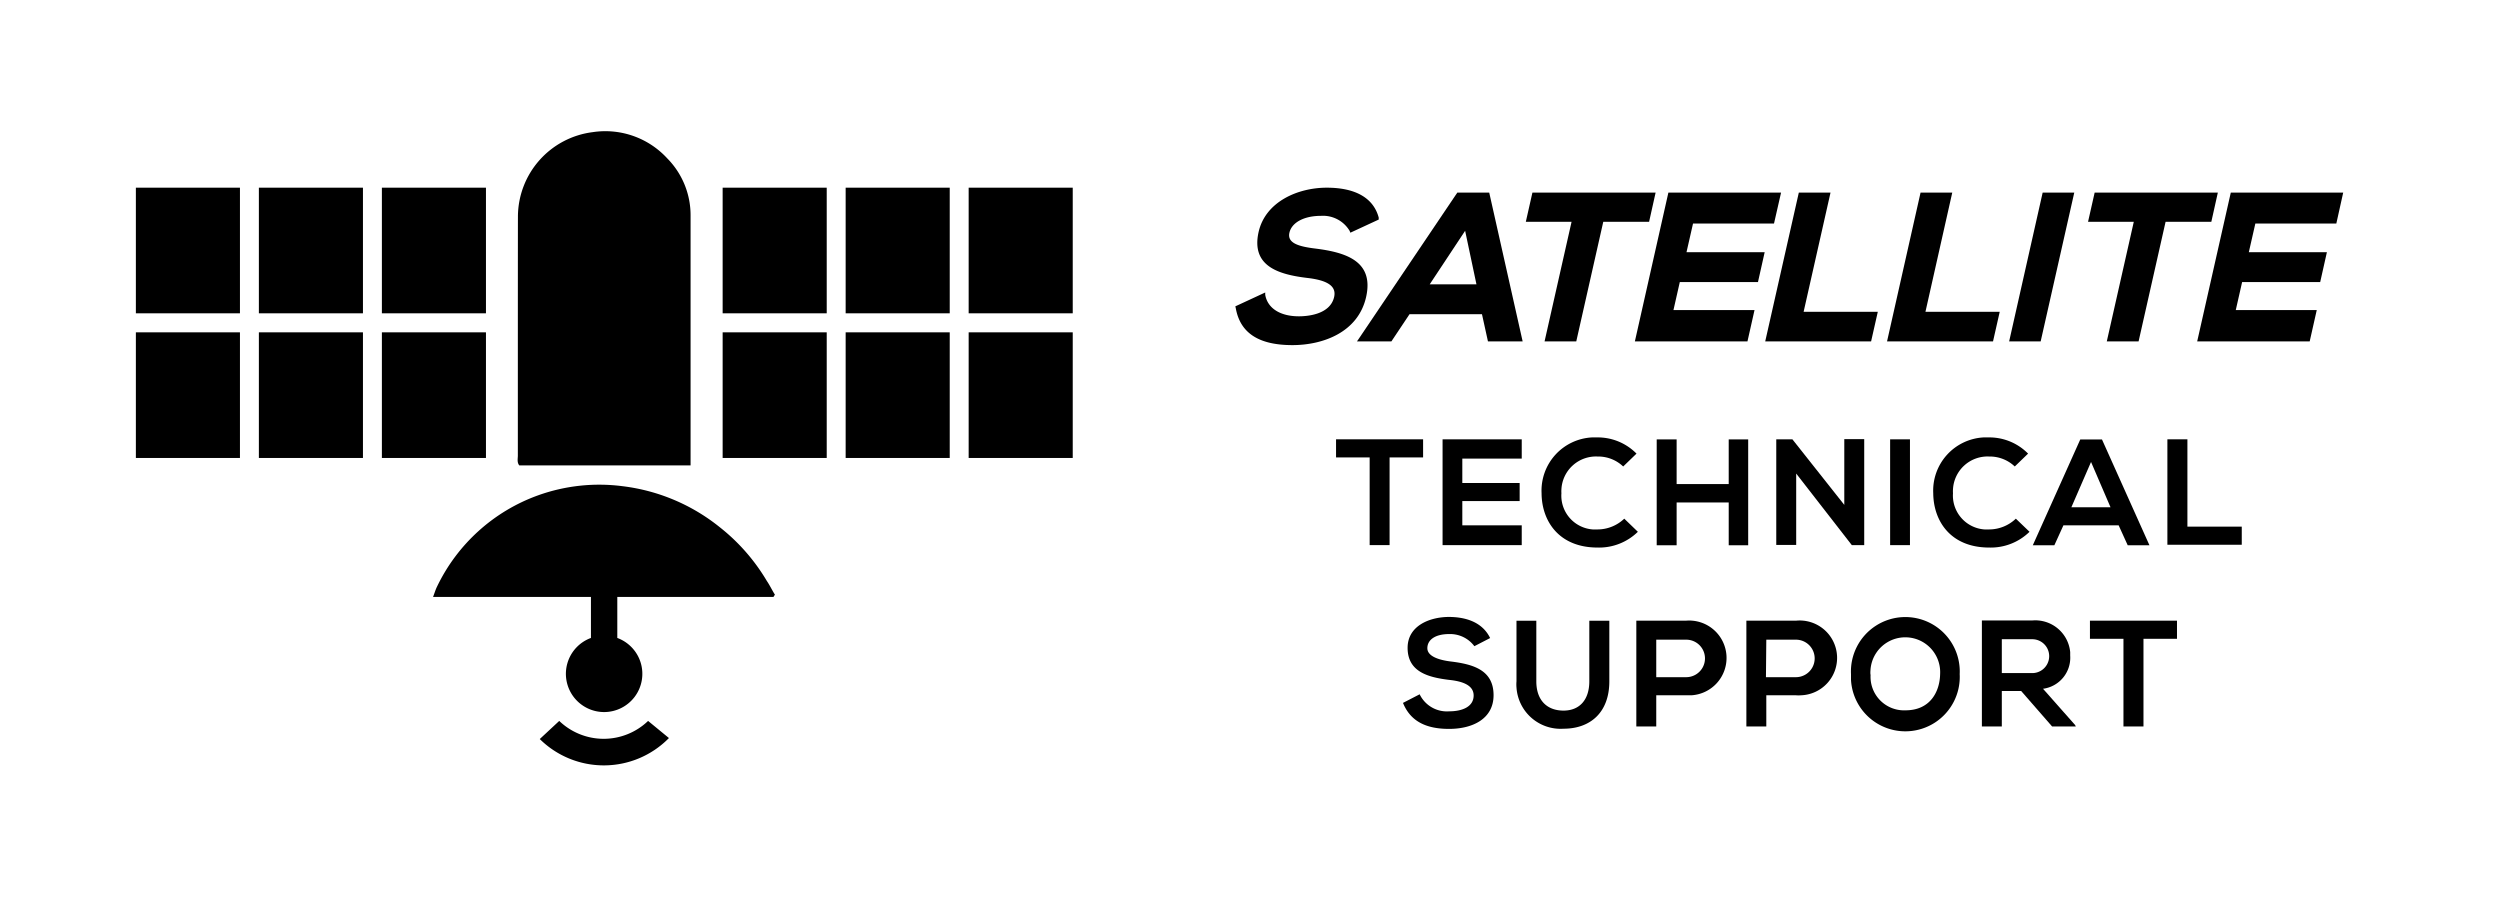
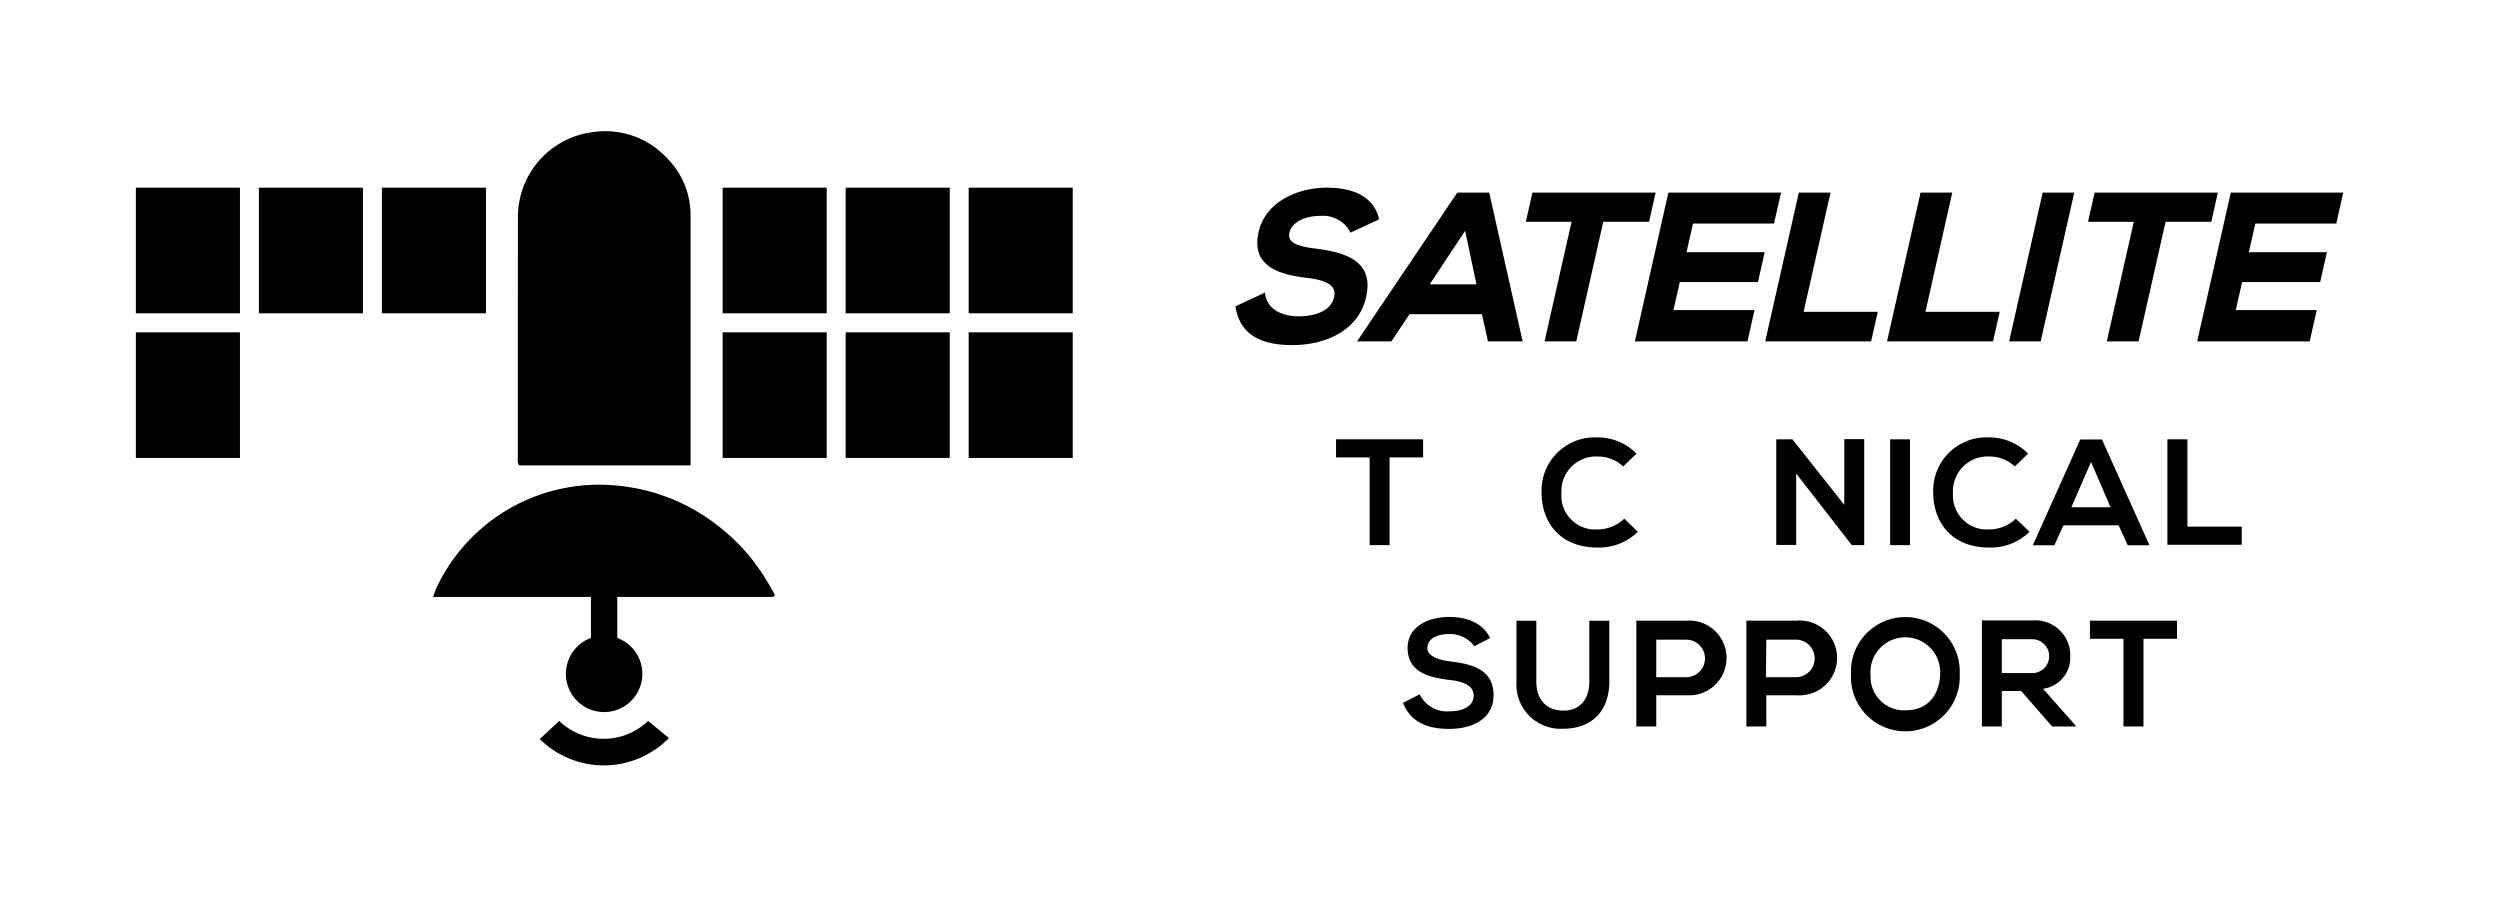
<svg xmlns="http://www.w3.org/2000/svg" id="Vrstva_1" data-name="Vrstva 1" width="276" height="99" viewBox="0 0 276 99">
  <defs>
    <style>.cls-1{fill:none;}</style>
  </defs>
  <rect class="cls-1" width="276" height="99" />
  <path d="M57.18,23.86a9.43,9.43,0,0,1,8.25-9.27,9.28,9.28,0,0,1,8.23,2.89,8.93,8.93,0,0,1,2.58,6.31V51.38H57.33c-.27-.33-.16-.73-.16-1.09C57.17,46.49,57.17,27.06,57.18,23.86Z" />
  <rect x="42.16" y="20.72" width="11.49" height="13.87" />
-   <rect x="42.16" y="36.69" width="11.49" height="13.87" />
  <rect x="28.58" y="20.72" width="11.49" height="13.87" />
-   <rect x="28.58" y="36.69" width="11.49" height="13.87" />
  <rect x="15" y="20.72" width="11.49" height="13.87" />
  <rect x="15" y="36.69" width="11.49" height="13.87" />
  <rect x="106.94" y="20.72" width="11.49" height="13.87" />
  <rect x="106.94" y="36.69" width="11.49" height="13.87" />
  <rect x="93.36" y="20.72" width="11.49" height="13.87" />
  <rect x="93.36" y="36.69" width="11.49" height="13.87" />
  <rect x="79.78" y="20.72" width="11.49" height="13.87" />
  <rect x="79.78" y="36.69" width="11.49" height="13.87" />
  <path d="M84.66,64.14a21.5,21.5,0,0,0-5.19-5.93,21.15,21.15,0,0,0-10.71-4.53,20,20,0,0,0-9.34,1A19.81,19.81,0,0,0,48.25,64.76c-.16.32-.26.67-.44,1.14H65.24v4.53a4.22,4.22,0,1,0,2.91,0V65.9H85.39l.16-.25C85.23,65.15,85,64.64,84.66,64.14Z" />
  <path d="M73.85,81.48l-2.3-1.89a7.08,7.08,0,0,1-9.81,0l-2.15,2a10.06,10.06,0,0,0,14.23-.08Z" />
  <path d="M151.21,50.5H147.5v-2h9.61v2h-3.7v9.68h-2.2Z" />
-   <path d="M168,60.18h-8.74V48.5H168v2.13h-6.56v2.69h6.33v2h-6.33V58H168Z" />
  <path d="M180.82,58.71a6.12,6.12,0,0,1-4.44,1.74c-4.34,0-6.18-3-6.19-6a5.88,5.88,0,0,1,5.58-6.16h.61a6,6,0,0,1,4.29,1.79L179.2,51.5a4,4,0,0,0-2.82-1.1,3.82,3.82,0,0,0-4,3.63,2.94,2.94,0,0,0,0,.42,3.74,3.74,0,0,0,3.46,4h.54a4.28,4.28,0,0,0,2.94-1.19Z" />
-   <path d="M190.85,60.2V55.47H185.1V60.2h-2.2V48.51h2.2v4.93h5.75V48.51H193V60.2Z" />
  <path d="M203.61,48.48h2.2v11.7h-1.37l-6.14-7.9v7.88h-2.2V48.5h1.78l5.73,7.24Z" />
  <path d="M208.67,60.18V48.5h2.19V60.18Z" />
  <path d="M224.06,58.71a6.12,6.12,0,0,1-4.44,1.74c-4.34,0-6.17-3-6.19-6A5.88,5.88,0,0,1,219,48.29h.61a6,6,0,0,1,4.29,1.79l-1.47,1.42a4,4,0,0,0-2.82-1.1,3.82,3.82,0,0,0-4,3.63,2.94,2.94,0,0,0,0,.42,3.75,3.75,0,0,0,3.48,4h.52a4.28,4.28,0,0,0,2.94-1.19Z" />
  <path d="M233.9,58h-6.1l-1,2.2h-2.38l5.24-11.68h2.4L237.3,60.2h-2.4Zm-3.05-7-2.17,5H233Z" />
  <path d="M241.49,48.5v9.64h6v2h-8.21V48.5Z" />
  <path d="M162.77,71.34A3.34,3.34,0,0,0,160,70c-1.64,0-2.42.69-2.42,1.56s1.2,1.3,2.6,1.47c2.44.3,4.71.93,4.71,3.72,0,2.6-2.3,3.72-4.91,3.72-2.39,0-4.22-.73-5.09-2.87l1.84-.95A3.34,3.34,0,0,0,160,78.53c1.39,0,2.69-.48,2.69-1.75,0-1.1-1.15-1.56-2.7-1.72-2.39-.29-4.59-.92-4.59-3.54,0-2.4,2.37-3.39,4.52-3.41,1.82,0,3.71.52,4.59,2.33Z" />
  <path d="M177.67,68.53v6.69c0,3.46-2.12,5.23-5.06,5.23a4.88,4.88,0,0,1-5.19-4.55,3.86,3.86,0,0,1,0-.68V68.53h2.19v6.69c0,2.11,1.2,3.23,3,3.23s2.85-1.22,2.85-3.23V68.53Z" />
  <path d="M186.16,76.76h-3.31V80.2h-2.2V68.52h5.51a4.13,4.13,0,1,1,.57,8.24Zm-3.31-2h3.31a2.07,2.07,0,0,0,0-4.14h-3.31Z" />
  <path d="M198.27,76.76H195V80.2h-2.2V68.52h5.51a4.13,4.13,0,1,1,.53,8.24A3.62,3.62,0,0,1,198.27,76.76Zm-3.31-2h3.31a2.07,2.07,0,0,0,0-4.14H195Z" />
  <path d="M216.35,74.42a6,6,0,0,1-12,.62c0-.21,0-.41,0-.62a6,6,0,0,1,12-.58C216.36,74,216.36,74.23,216.35,74.42Zm-9.83,0a3.7,3.7,0,0,0,3.84,4c2.75,0,3.79-2.07,3.83-4A3.85,3.85,0,1,0,206.5,74a2.9,2.9,0,0,0,0,.51Z" />
  <path d="M229.17,80.2h-2.62l-3.41-3.91H221V80.2h-2.2V68.5h5.56a3.87,3.87,0,0,1,4.19,3.5c0,.13,0,.25,0,.37a3.46,3.46,0,0,1-3,3.67l3.54,4ZM221,70.57v3.74h3.36a1.87,1.87,0,0,0,0-3.74H221Z" />
  <path d="M234.43,70.52h-3.7v-2h9.61v2h-3.7V80.2h-2.21Z" />
  <path d="M145.29,27.45h0c-1.95-.23-3.19-.62-2.94-1.75s1.6-1.87,3.48-1.87A3.42,3.42,0,0,1,149,25.49l.08.2,3.13-1.45,0-.22c-.58-2.16-2.56-3.3-5.74-3.3s-6.76,1.54-7.52,4.89c-.85,3.79,2.22,4.69,5.34,5.07,2.3.26,3.26.92,3,2.1-.45,2-3.09,2.14-3.89,2.14-2.07,0-3.46-.89-3.72-2.37l0-.26-3.3,1.53.05.21c.49,2.74,2.54,4.07,6.25,4.07,3.36,0,7.26-1.4,8.14-5.32S148.64,27.88,145.29,27.45Z" />
  <path d="M160.89,21.26,150.05,37.34l-.24.35h3.8l2-3h8l.66,3h3.83l-3.69-16.43ZM163,31.39h-5.16l3.91-5.91Z" />
  <polygon points="168.45 24.49 173.5 24.49 170.52 37.69 174.02 37.69 177 24.49 182.06 24.49 182.78 21.26 169.18 21.26 168.45 24.49" />
  <polygon points="180.49 37.69 192.92 37.69 193.7 34.23 184.75 34.23 185.45 31.14 194.08 31.14 194.82 27.84 186.19 27.84 186.91 24.68 195.85 24.68 196.63 21.26 184.19 21.26 180.49 37.69" />
  <polygon points="202.09 21.26 198.59 21.26 194.88 37.69 206.57 37.69 207.31 34.42 199.12 34.42 202.09 21.26" />
  <polygon points="215.53 21.26 212.03 21.26 208.33 37.69 220.03 37.69 220.77 34.42 212.57 34.42 215.53 21.26" />
  <polygon points="225.51 21.26 229 21.26 225.29 37.69 221.81 37.69 225.51 21.26" />
  <polygon points="230.52 24.49 235.57 24.49 232.59 37.69 236.1 37.69 239.08 24.49 244.13 24.49 244.85 21.26 231.25 21.26 230.52 24.49" />
  <polygon points="257.93 24.68 258.69 21.26 246.28 21.26 242.57 37.69 254.99 37.69 255.77 34.23 246.83 34.23 247.53 31.14 256.15 31.14 256.89 27.84 248.27 27.84 248.99 24.68 257.93 24.68" />
</svg>